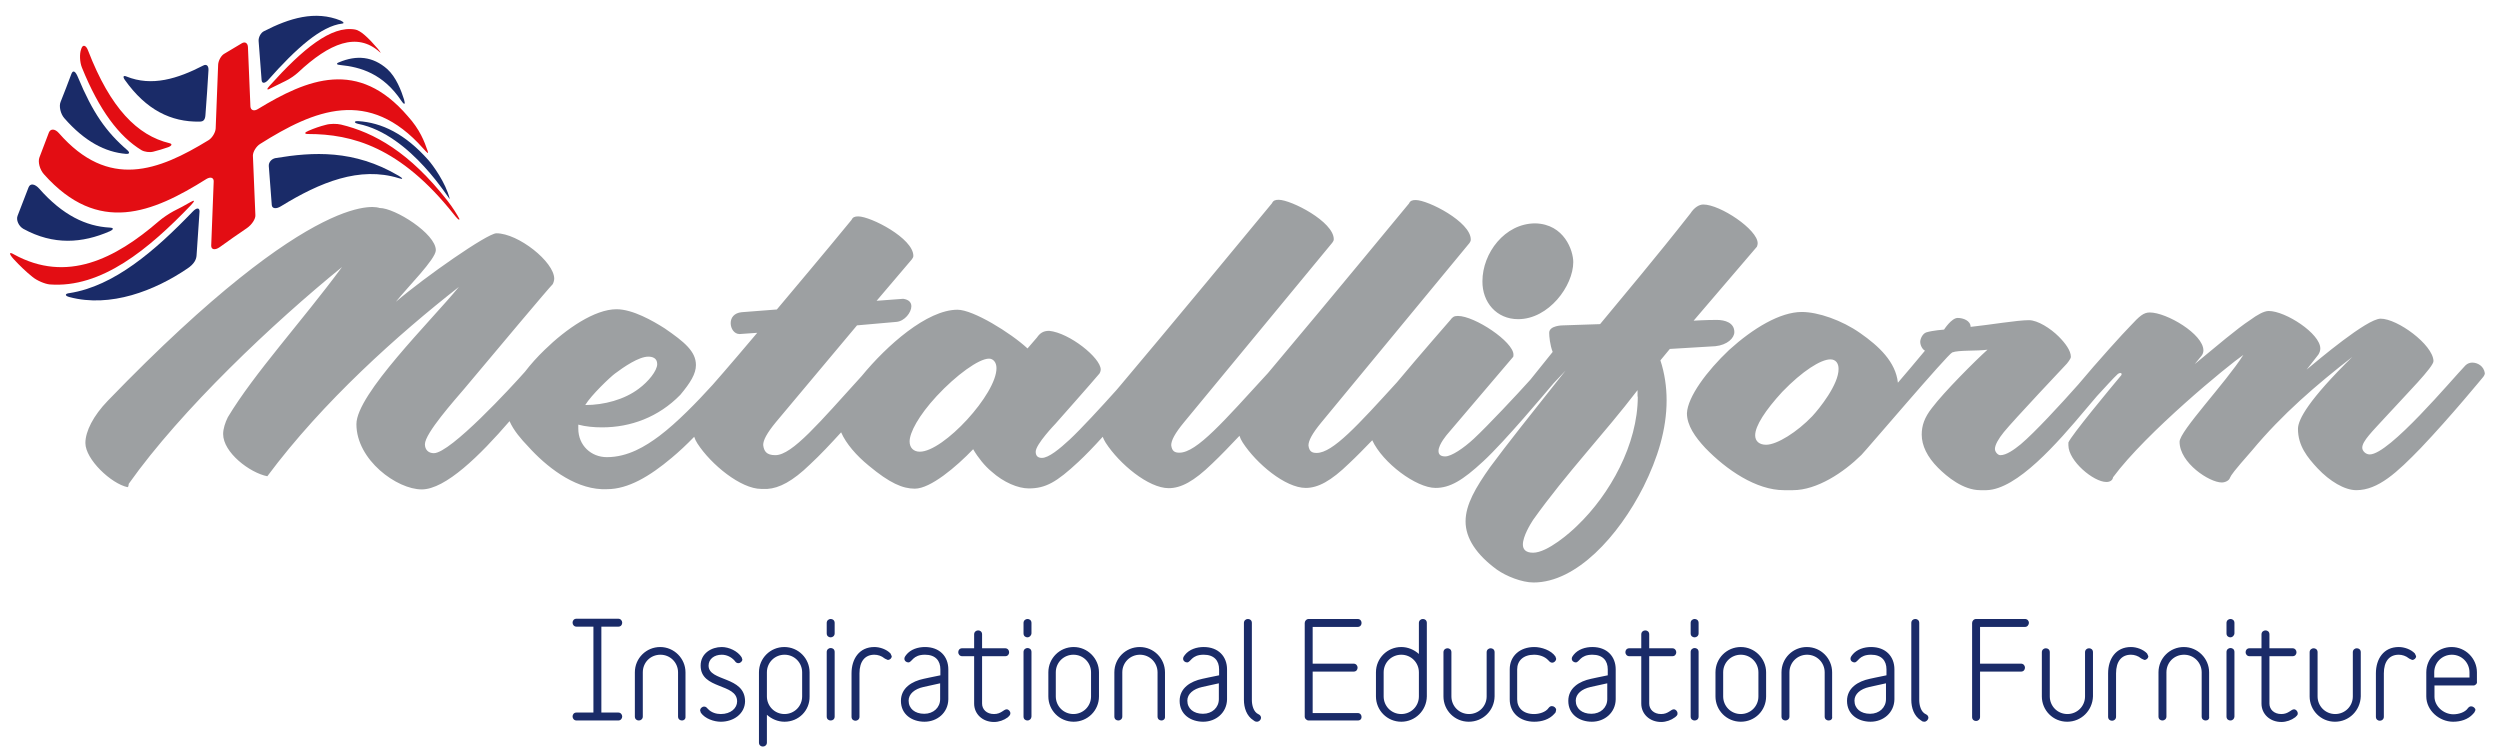
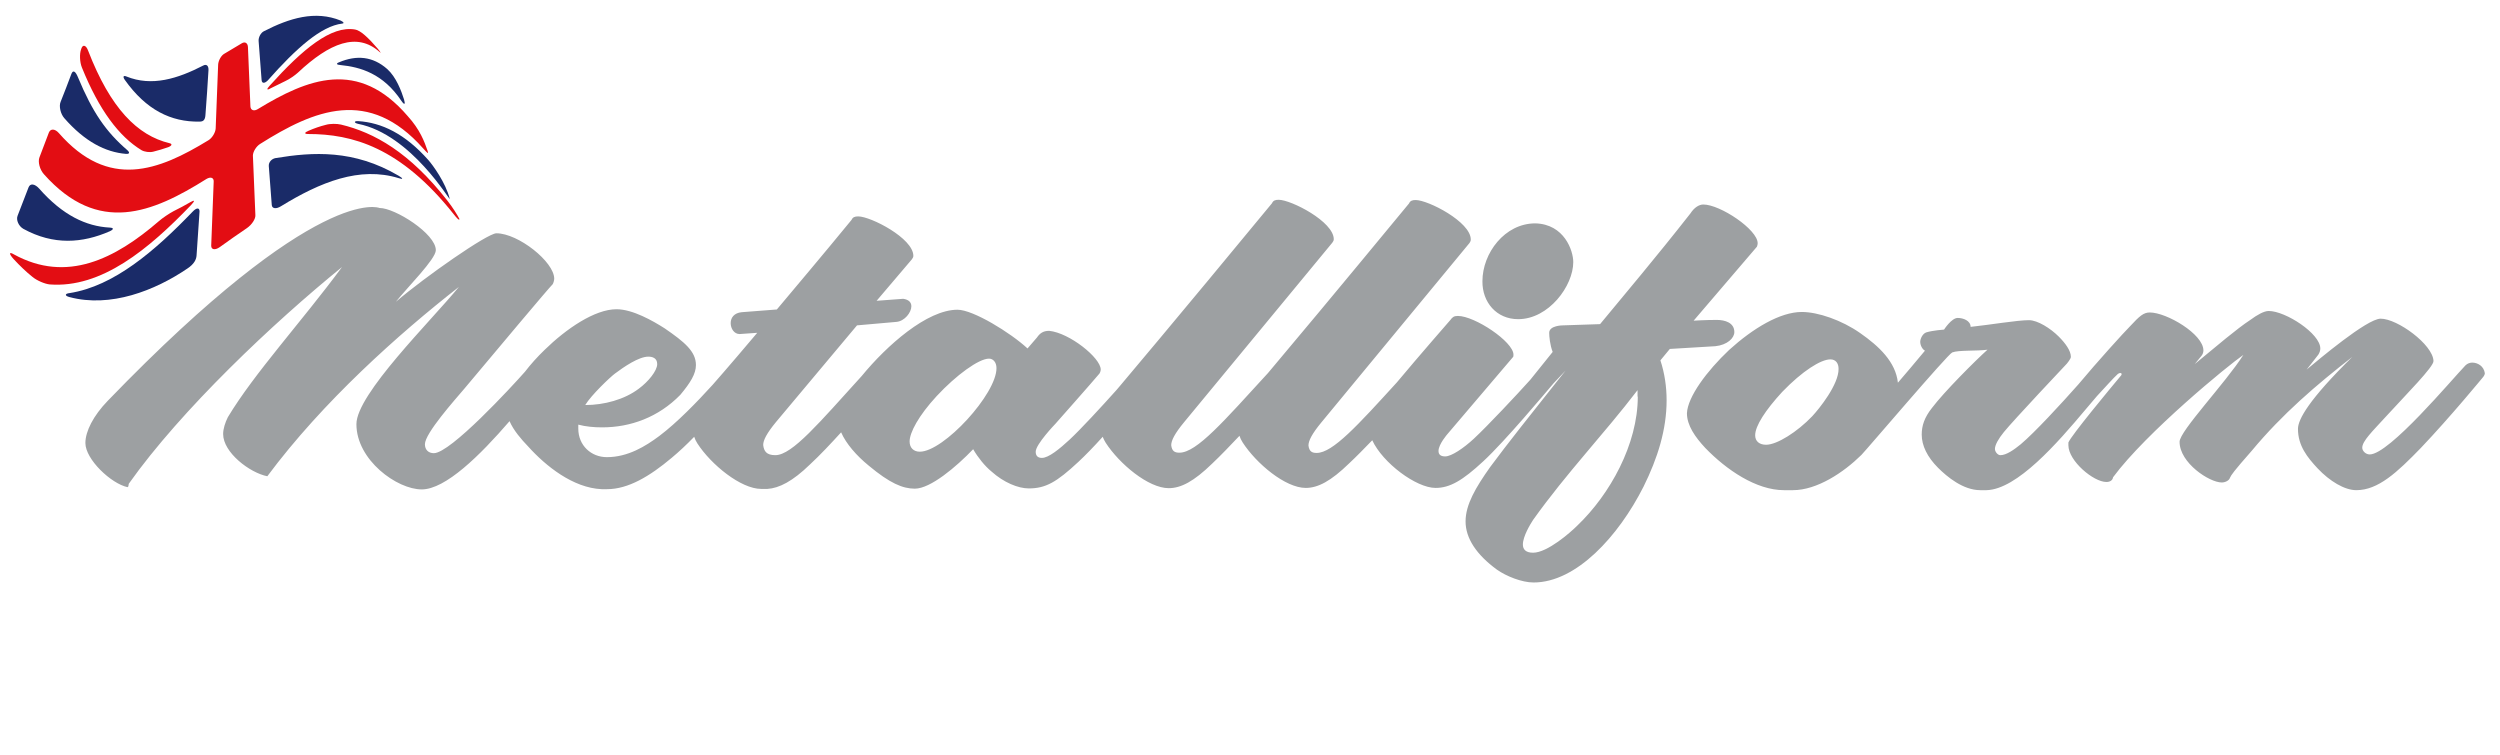
<svg xmlns="http://www.w3.org/2000/svg" version="1.1" id="Layer_1" x="0" y="0" viewBox="0 0 1007.3 304.2" xml:space="preserve">
  <style>.st0{fill:#1a2b68}</style>
-   <path class="st0" d="M249.1 290.3h-16.8c-1 0-1.6-.8-1.6-1.6s.5-1.6 1.6-1.6h6.8v-34.6h-6.8c-1 0-1.6-.8-1.6-1.6s.5-1.6 1.6-1.6h16.8c1 0 1.6.8 1.6 1.6s-.5 1.6-1.6 1.6h-6.8v34.6h6.8c1 0 1.6.8 1.6 1.6s-.6 1.6-1.6 1.6M274.8 290.3c-.8 0-1.6-.5-1.6-1.6v-17.8c0-3.9-3.1-7.1-7.1-7.1s-7.1 3.1-7.1 7.1v17.8c0 1-.8 1.6-1.6 1.6s-1.6-.5-1.6-1.6v-17.8c0-5.7 4.6-10.2 10.2-10.2s10.2 4.6 10.2 10.2v17.8c.1 1.1-.7 1.6-1.4 1.6M290.4 290.8c-2.7 0-6.3-1.2-8-3.6l-.3-.9c0-.9.8-1.6 1.6-1.6.5 0 .9.2 1.3.7l.3.3c1.3 1.4 3.3 2 5.1 2 4.1 0 6.6-2.4 6.6-5.1 0-7.4-14.7-4.7-14.7-14.4 0-5 4.4-7.5 8.5-7.5 2.9 0 6.4 1.6 8 4.1l.3.9c0 .8-.8 1.5-1.6 1.5-.5 0-.9-.2-1.3-.7l-.3-.4c-1.3-1.4-3.1-2.3-5.1-2.3-3.1 0-5.3 1.8-5.3 4.4 0 6.5 14.7 4.1 14.7 14.4-.1 5-4.6 8.2-9.8 8.2M316.1 290.8c-2.7 0-5.2-1.1-7.1-2.8v11.2c0 1-.8 1.6-1.6 1.6s-1.6-.5-1.6-1.6v-28.3c0-5.7 4.6-10.2 10.2-10.2 5.7 0 10.2 4.6 10.2 10.2v9.7c.1 5.7-4.4 10.2-10.1 10.2m7.1-19.9c0-3.9-3.1-7.1-7.1-7.1-3.9 0-7.1 3.1-7.1 7.1v9.7c0 3.9 3.1 7.1 7.1 7.1 3.9 0 7.1-3.1 7.1-7.1v-9.7zM334.7 256.8c-.8 0-1.6-.5-1.6-1.6V251c0-1 .8-1.6 1.6-1.6s1.6.5 1.6 1.6v4.2c0 1-.8 1.6-1.6 1.6m0 33.5c-.8 0-1.6-.5-1.6-1.6v-26c0-1 .8-1.6 1.6-1.6s1.6.5 1.6 1.6v26c0 1.1-.8 1.6-1.6 1.6M357.7 265.9l-1.1-.5-.3-.2c-1.1-.9-2.6-1.4-4-1.4-3.8 0-6 2.7-6 7.5v17.5c0 1-.8 1.6-1.6 1.6s-1.6-.5-1.6-1.6v-17.5c0-5.8 3.1-10.6 9.2-10.6 2.2 0 4.9.9 6.5 2.6l.5 1.1c0 .8-.7 1.5-1.6 1.5M372.5 290.8c-5 0-9.5-2.9-9.5-8.4 0-5.2 4.4-7.9 9.2-8.9 0 0 4.1-.9 6.7-1.4v-2.4c0-3.5-2-5.9-6.2-5.9-5 0-5.2 3.1-6.7 3.1-.8 0-1.6-.6-1.6-1.5 0-.6.4-1.1.7-1.5 1.8-2.3 4.8-3.2 7.6-3.2 5.9 0 9.4 3.8 9.4 9v12.1c-.1 5.4-4.5 9-9.6 9m6.4-15.5l-6.8 1.5c-3.6.8-6 2.8-6 5.5 0 3.2 2.5 5.3 6.3 5.3 3.7 0 6.4-2.5 6.4-5.9v-6.4zM406.1 289c-1.6 1.2-3.6 1.9-5.6 1.9-4.6 0-8-3.2-8-7.4v-19.1h-4.8c-1 0-1.6-.8-1.6-1.6s.5-1.6 1.6-1.6h4.8v-5.6c0-1 .8-1.6 1.6-1.6s1.6.5 1.6 1.6v5.6h9.3c1 0 1.6.8 1.6 1.6s-.5 1.6-1.6 1.6h-9.3v19.1c0 2.3 1.8 4.2 4.8 4.2 2.9 0 3.9-1.9 5.1-1.9.8 0 1.5.8 1.5 1.6 0 .7-.5 1.1-1 1.6M414 256.8c-.8 0-1.6-.5-1.6-1.6V251c0-1 .8-1.6 1.6-1.6s1.6.5 1.6 1.6v4.2c-.1 1-.9 1.6-1.6 1.6m0 33.5c-.8 0-1.6-.5-1.6-1.6v-26c0-1 .8-1.6 1.6-1.6s1.6.5 1.6 1.6v26c-.1 1.1-.9 1.6-1.6 1.6M432.6 290.8c-5.7 0-10.2-4.6-10.2-10.2v-9.7c0-5.7 4.6-10.2 10.2-10.2s10.2 4.6 10.2 10.2v9.7c0 5.7-4.6 10.2-10.2 10.2m7-19.9c0-3.9-3.1-7.1-7.1-7.1-3.9 0-7.1 3.1-7.1 7.1v9.7c0 3.9 3.1 7.1 7.1 7.1 3.9 0 7.1-3.1 7.1-7.1v-9.7zM468 290.3c-.8 0-1.6-.5-1.6-1.6v-17.8c0-3.9-3.1-7.1-7.1-7.1-3.9 0-7.1 3.1-7.1 7.1v17.8c0 1-.8 1.6-1.6 1.6s-1.6-.5-1.6-1.6v-17.8c0-5.7 4.6-10.2 10.2-10.2 5.7 0 10.2 4.6 10.2 10.2v17.8c.1 1.1-.7 1.6-1.4 1.6M484.8 290.8c-5 0-9.5-2.9-9.5-8.4 0-5.2 4.4-7.9 9.2-8.9 0 0 4.1-.9 6.7-1.4v-2.4c0-3.5-2-5.9-6.2-5.9-5 0-5.2 3.1-6.7 3.1-.8 0-1.6-.6-1.6-1.5 0-.6.4-1.1.7-1.5 1.8-2.3 4.8-3.2 7.6-3.2 5.9 0 9.4 3.8 9.4 9v12.1c-.1 5.4-4.5 9-9.6 9m6.4-15.5l-6.8 1.5c-3.6.8-6 2.8-6 5.5 0 3.2 2.5 5.3 6.3 5.3 3.7 0 6.4-2.5 6.4-5.9v-6.4zM506.4 290.8l-.6-.1s-.3-.1-.8-.5c-2.7-1.7-3.8-5-3.8-8.2v-31c0-1 .8-1.6 1.6-1.6s1.6.5 1.6 1.6v31.1c0 1.9.6 4.8 2.7 5.7.7.3 1 .9 1 1.5-.1.8-.8 1.5-1.7 1.5M547 290.3h-19.7c-.8 0-1.6-.7-1.6-1.6V251c0-.8.7-1.6 1.6-1.6H547c1.1 0 1.6.8 1.6 1.6s-.5 1.6-1.6 1.6h-18.1v14.8h16.5c1 0 1.6.8 1.6 1.6s-.5 1.6-1.6 1.6h-16.5v16.7H547c1.1 0 1.6.8 1.6 1.6s-.5 1.4-1.6 1.4M564.6 290.8c-5.7 0-10.2-4.6-10.2-10.2v-9.7c0-5.7 4.6-10.2 10.2-10.2 2.7 0 5.2 1.1 7.1 2.8V251c0-1 .8-1.6 1.6-1.6s1.6.5 1.6 1.6v29.6c-.1 5.7-4.7 10.2-10.3 10.2m7.1-19.9c0-3.9-3.1-7.1-7.1-7.1-3.9 0-7.1 3.1-7.1 7.1v9.7c0 3.9 3.1 7.1 7.1 7.1 3.9 0 7.1-3.1 7.1-7.1v-9.7zM591.8 290.8c-5.7 0-10.2-4.6-10.2-10.2v-17.8c0-1 .8-1.6 1.6-1.6s1.6.5 1.6 1.6v17.8c0 3.9 3.1 7.1 7.1 7.1 3.9 0 7.1-3.1 7.1-7.1v-17.8c0-1 .8-1.6 1.6-1.6s1.6.5 1.6 1.6v17.8c-.1 5.7-4.7 10.2-10.4 10.2M626.8 287l-.6.7c-2 2.2-5 3.1-8 3.1-5.8 0-9.9-3.6-9.9-9v-12.1c0-5.4 4.1-9 9.9-9 2.9 0 6.8 1.3 8.5 3.8l.3.9c0 .9-.8 1.6-1.6 1.6-.4 0-.9-.2-1.3-.7l-.3-.3c-1.4-1.5-3.6-2.2-5.7-2.2-4.4 0-6.8 2.5-6.8 5.9v12.1c0 3.4 2.4 5.9 6.8 5.9 2 0 4.7-.7 5.9-2.5.4-.5.8-.7 1.3-.7.8 0 1.7.7 1.7 1.5l-.2 1M641.4 290.8c-5 0-9.5-2.9-9.5-8.4 0-5.2 4.4-7.9 9.2-8.9 0 0 4.1-.9 6.7-1.4v-2.4c0-3.5-2-5.9-6.2-5.9-5 0-5.2 3.1-6.7 3.1-.8 0-1.6-.6-1.6-1.5 0-.6.4-1.1.7-1.5 1.8-2.3 4.8-3.2 7.6-3.2 5.9 0 9.4 3.8 9.4 9v12.1c-.1 5.4-4.5 9-9.6 9m6.3-15.5l-6.8 1.5c-3.6.8-6 2.8-6 5.5 0 3.2 2.5 5.3 6.3 5.3 3.7 0 6.4-2.5 6.4-5.9v-6.4zM674.9 289c-1.6 1.2-3.6 1.9-5.6 1.9-4.6 0-8-3.2-8-7.4v-19.1h-4.8c-1 0-1.6-.8-1.6-1.6s.5-1.6 1.6-1.6h4.8v-5.6c0-1 .8-1.6 1.6-1.6s1.6.5 1.6 1.6v5.6h9.3c1 0 1.6.8 1.6 1.6s-.5 1.6-1.6 1.6h-9.3v19.1c0 2.3 1.8 4.2 4.8 4.2 2.9 0 3.9-1.9 5.1-1.9.8 0 1.5.8 1.5 1.6.1.7-.4 1.1-1 1.6M682.8 256.8c-.8 0-1.6-.5-1.6-1.6V251c0-1 .8-1.6 1.6-1.6s1.6.5 1.6 1.6v4.2c0 1-.8 1.6-1.6 1.6m0 33.5c-.8 0-1.6-.5-1.6-1.6v-26c0-1 .8-1.6 1.6-1.6s1.6.5 1.6 1.6v26c0 1.1-.8 1.6-1.6 1.6M701.4 290.8c-5.7 0-10.2-4.6-10.2-10.2v-9.7c0-5.7 4.6-10.2 10.2-10.2s10.2 4.6 10.2 10.2v9.7c0 5.7-4.5 10.2-10.2 10.2m7.1-19.9c0-3.9-3.1-7.1-7.1-7.1-3.9 0-7.1 3.1-7.1 7.1v9.7c0 3.9 3.1 7.1 7.1 7.1 3.9 0 7.1-3.1 7.1-7.1v-9.7zM736.8 290.3c-.8 0-1.6-.5-1.6-1.6v-17.8c0-3.9-3.1-7.1-7.1-7.1-3.9 0-7.1 3.1-7.1 7.1v17.8c0 1-.8 1.6-1.6 1.6s-1.6-.5-1.6-1.6v-17.8c0-5.7 4.6-10.2 10.2-10.2 5.7 0 10.2 4.6 10.2 10.2v17.8c.2 1.1-.6 1.6-1.4 1.6M753.7 290.8c-5 0-9.5-2.9-9.5-8.4 0-5.2 4.4-7.9 9.2-8.9 0 0 4.1-.9 6.7-1.4v-2.4c0-3.5-2-5.9-6.2-5.9-5 0-5.2 3.1-6.7 3.1-.8 0-1.6-.6-1.6-1.5 0-.6.4-1.1.7-1.5 1.8-2.3 4.8-3.2 7.6-3.2 5.9 0 9.4 3.8 9.4 9v12.1c-.1 5.4-4.5 9-9.6 9m6.3-15.5l-6.8 1.5c-3.6.8-6 2.8-6 5.5 0 3.2 2.5 5.3 6.3 5.3 3.7 0 6.4-2.5 6.4-5.9v-6.4zM775.3 290.8l-.6-.1s-.3-.1-.8-.5c-2.7-1.7-3.8-5-3.8-8.2v-31c0-1 .8-1.6 1.6-1.6s1.6.5 1.6 1.6v31.1c0 1.9.6 4.8 2.7 5.7.7.3 1 .9 1 1.5-.2.8-.8 1.5-1.7 1.5M815.9 252.6h-18.1v14.8h16.5c1 0 1.6.8 1.6 1.6s-.5 1.6-1.6 1.6h-16.5v18.3c0 1-.8 1.6-1.6 1.6s-1.6-.5-1.6-1.6V251c0-.8.7-1.6 1.6-1.6h19.7c1 0 1.6.8 1.6 1.6-.1.8-.6 1.6-1.6 1.6M832.9 290.8c-5.7 0-10.2-4.6-10.2-10.2v-17.8c0-1 .8-1.6 1.6-1.6s1.6.5 1.6 1.6v17.8c0 3.9 3.1 7.1 7.1 7.1 3.9 0 7.1-3.1 7.1-7.1v-17.8c0-1 .8-1.6 1.6-1.6s1.6.5 1.6 1.6v17.8c-.2 5.7-4.7 10.2-10.4 10.2M864 265.9l-1.1-.5-.3-.2c-1.1-.9-2.6-1.4-4-1.4-3.8 0-6 2.7-6 7.5v17.5c0 1-.8 1.6-1.6 1.6s-1.6-.5-1.6-1.6v-17.5c0-5.8 3.1-10.6 9.2-10.6 2.2 0 4.9.9 6.5 2.6l.5 1.1c0 .8-.7 1.5-1.6 1.5M888.7 290.3c-.8 0-1.6-.5-1.6-1.6v-17.8c0-3.9-3.1-7.1-7.1-7.1s-7.1 3.1-7.1 7.1v17.8c0 1-.8 1.6-1.6 1.6s-1.6-.5-1.6-1.6v-17.8c0-5.7 4.6-10.2 10.2-10.2s10.2 4.6 10.2 10.2v17.8c.2 1.1-.6 1.6-1.4 1.6M898.7 256.8c-.8 0-1.6-.5-1.6-1.6V251c0-1 .8-1.6 1.6-1.6s1.6.5 1.6 1.6v4.2c-.1 1-.9 1.6-1.6 1.6m0 33.5c-.8 0-1.6-.5-1.6-1.6v-26c0-1 .8-1.6 1.6-1.6s1.6.5 1.6 1.6v26c-.1 1.1-.9 1.6-1.6 1.6M924.8 289c-1.6 1.2-3.6 1.9-5.6 1.9-4.6 0-8-3.2-8-7.4v-19.1h-4.8c-1 0-1.6-.8-1.6-1.6s.5-1.6 1.6-1.6h4.8v-5.6c0-1 .8-1.6 1.6-1.6s1.6.5 1.6 1.6v5.6h9.3c1 0 1.6.8 1.6 1.6s-.5 1.6-1.6 1.6h-9.3v19.1c0 2.3 1.8 4.2 4.8 4.2 2.9 0 3.9-1.9 5.1-1.9.8 0 1.5.8 1.5 1.6.1.7-.5 1.1-1 1.6M940.8 290.8c-5.7 0-10.2-4.6-10.2-10.2v-17.8c0-1 .8-1.6 1.6-1.6s1.6.5 1.6 1.6v17.8c0 3.9 3.1 7.1 7.1 7.1 3.9 0 7.1-3.1 7.1-7.1v-17.8c0-1 .8-1.6 1.6-1.6s1.6.5 1.6 1.6v17.8c-.2 5.7-4.7 10.2-10.4 10.2M971.9 265.9l-1.1-.5-.3-.2c-1.1-.9-2.6-1.4-4-1.4-3.8 0-6 2.7-6 7.5v17.5c0 1-.8 1.6-1.6 1.6s-1.6-.5-1.6-1.6v-17.5c0-5.8 3.1-10.6 9.2-10.6 2.2 0 4.9.9 6.5 2.6l.5 1.1c0 .8-.7 1.5-1.6 1.5M996.6 276.2h-15.7v4.5c0 3.8 3.6 7.1 7.6 7.1 2 0 4.7-.7 5.9-2.5.4-.5.8-.7 1.3-.7.8 0 1.7.7 1.7 1.5l-.4.9-.6.7c-2 2.2-5 3.1-8 3.1-5.5 0-10.8-4.5-10.8-10.2v-9.7c0-5.7 4.6-10.2 10.2-10.2s10.2 4.6 10.2 10.2v3.7c.2.8-.6 1.6-1.4 1.6m-1.6-5.3c0-3.9-3.1-7.1-7.1-7.1-3.9 0-7.1 3.1-7.1 7.1v2.1H995v-2.1z" />
  <path d="M611.7 128.6c12.3 0 22.2-13.4 22.2-23 0-4.6-3.6-15.3-15.3-15.6-12.3 0-21.3 12-21.3 23.3-.1 8.5 5.7 15.3 14.4 15.3m79.4 10.9c4.9-.5 7.7-3.3 7.7-5.7 0-3.8-3.8-4.9-7.1-4.9-4.4 0-9.3.3-9.3.3l25.5-29.8s.3-.8.3-1.4c0-5.5-15.1-15.6-21.9-15.6-1.6 0-3.6 1.1-5.2 3.6-14.2 18.1-26.5 32.6-36.4 44.6l-15 .5s-5.5 0-5.5 3c0 1.4.3 4.9 1.4 7.7l-9 11.2c-5.3 5.9-17.2 18.6-22.8 23.8-4.1 3.8-9 7.1-11.5 7.1-1.9 0-2.7-.8-2.7-2.2 0-2.7 3.6-6.8 3.6-6.8l26.3-30.9c.3-.3.3-.5.3-1.1 0-5.2-15.6-15.6-22.4-15.6-1.6 0-2.2.5-3 1.6 0 0-12.5 14.3-21.6 25.2-15.7 17.2-25.8 28.4-32.3 28.4-1.9 0-3-.6-3.3-3 0-1.9 1.4-4.7 5.2-9.3l59.7-72.3c.3-.5.5-.8.5-1.4 0-7.1-17.2-15.9-22.2-15.9-1.4 0-2.2.3-2.7 1.4-28.8 34.9-48.6 58.6-56.8 68.3-17.7 19.3-28.7 32.1-35.7 32.1-1.9 0-3-.6-3.3-3 0-1.9 1.4-4.7 5.2-9.3l59.7-72.3c.3-.5.6-.8.6-1.4 0-7.1-17.2-15.9-22.2-15.9-1.4 0-2.2.3-2.7 1.4-38.6 46.8-61 73.3-61 73.3-.6.7-1.2 1.4-1.7 2-5.9 6.6-14.4 15.8-18.8 19.9-4.1 3.8-8.5 7.4-11.2 7.4-1.9 0-2.5-1.1-2.5-2.5 0-3 7.9-11.2 7.9-11.2s14.8-16.7 17.8-20.3c0 0 .5-.8.5-1.6 0-4.7-12.6-14.8-20.8-15.6-2.5 0-3.8 1.1-4.9 2.7l-3.8 4.4c-6.8-6.3-21.9-15.6-28.2-15.6-12.3 0-28.5 14.4-38.6 26.7-17 18.7-28 31.9-34.8 31.9-3.6 0-4.6-1.6-4.9-4.1 0-1.9 1.4-4.7 5.2-9.3l32.6-38.9 15.9-1.4c3.3-.3 6-3.8 6-6.3 0-1.6-1.1-2.7-3.3-3l-10.7.8 14.2-16.7c.3-.5.6-.8.6-1.4 0-7.1-17.2-15.9-22.2-15.9-1.4 0-2.2.3-2.7 1.4-12.3 15-21.9 26.3-30.1 36.1l-14.2 1.1c-3 .3-4.4 2.2-4.4 4.4s1.4 4.4 3.6 4.4l7.1-.5c-11.8 14-18.1 21.1-18.1 21.1l-.1.1c-5.9 6.5-14.1 15-21.3 20.4-5.5 4.1-12.6 8.5-21.1 8.5-6.3 0-11.5-4.7-11.5-11.5v-1.6c3 .8 6.3 1.1 9.6 1.1 11.5 0 22.7-4.1 31.5-13.1 4.1-4.9 6.3-8.5 6.3-12 0-5.5-4.6-9.3-12.6-14.8-4.7-3-12.9-7.7-19.4-7.7-8.8 0-20.3 7.9-29 16.4-2.9 2.8-5.6 5.8-7.9 8.8-5.3 6-30 32.8-36.7 32.8-2.2 0-3.6-1.4-3.6-3.6 0-4.4 12-17.8 15.9-22.4 14-16.7 33.7-40.2 35.6-42.1.3-.5.6-1.6.6-2.2 0-6.8-14.5-18.3-23.3-18.3-3.6 0-28.7 17.5-40.5 27.6 4.6-5.8 16.1-17.2 16.1-20.8 0-6.6-16.4-17-22.7-17 0 0-24.3-10.5-109.5 77.7-5.8 6-9 12.3-9 17 0 6.6 10.4 16.4 17 17.8.5-.3.3-.8.5-1.4 21.1-29.8 58.3-64.9 85.9-87.3-16.4 22.2-35.3 42.7-46 60.5-1.1 2.2-1.9 4.7-1.9 6.8 0 7.4 10.7 15.6 17.8 17 22.4-30.1 52.8-57.2 77.2-76.3-11.2 13.7-41.3 43.2-41.3 55.3 0 14.5 16.4 26.3 26.3 26.3 9.6 0 23.5-13.7 35.4-27.5 1.6 3.7 4.7 7.3 7.5 10.2 7.1 7.9 18.1 16.7 29.6 17.2h2.2c8.5 0 17.2-5.2 26-12.6 3-2.5 6.1-5.4 9.1-8.5.3.9.7 1.8 1.3 2.7 5.5 8.5 17.5 18.3 25.7 18.3h2.5c4.7-.3 10.1-3 17.2-9.9 4.1-3.8 8.4-8.4 12.5-12.9 2 4.6 6.2 9.4 11.1 13.4 8.5 7.1 13.7 9.3 18.6 9.3 6.3 0 16.7-8.8 23.5-15.9 1.9 3.3 4.7 6.8 7.4 9 4.9 4.4 10.7 6.8 15 6.8 6.8 0 11.2-2.5 20-10.7 2.7-2.5 6.2-6.1 9.8-10.1.3.8.7 1.6 1.2 2.4 5.5 8.5 17.2 18.3 25.4 18.3 4.9 0 10.1-2.7 17.5-9.9 3.6-3.4 7.3-7.3 11-11.2.3.9.7 1.8 1.3 2.7 5.5 8.5 17.2 18.3 25.4 18.3 4.9 0 10.1-2.7 17.5-9.9 3-2.8 6.1-6 9.3-9.3 4.2 9.1 17.7 19.2 25.5 19.2 5.8 0 10.9-3 19.2-10.7 8.7-8 25.4-28 28.3-31.4l4.9-5.2c-14.5 18.3-23.3 29.3-30.4 38.9-5.8 8.2-9.9 15.1-9.9 21.9 0 6.8 4.4 13.4 12.6 19.4 3.8 2.7 10.1 5.2 14.8 5.2 17.2 0 34.2-18.6 44.3-38.6 5.7-11.5 9.3-23 9.3-34.8 0-5.5-.8-10.9-2.5-16.1l3.8-4.6 18.3-1.1zm-443.3 11c3.6-2.7 9.6-6.8 13.4-6.8 1.6 0 3.6.5 3.6 3 0 2.7-3.6 7.1-7.4 9.9-5.8 4.4-14 6.6-21.6 6.6 2.4-4 10.1-11.3 12-12.7M370.6 182c-2.5 0-4.1-1.6-4.1-4.1 0-3.6 3.6-10.4 10.9-18.3 7.9-8.5 17-15.1 21.1-15.1 1.6 0 3 1.4 3 3.8.1 10.4-21.3 33.7-30.9 33.7m289.3-22.2c0 19.2-11.2 39.4-24.4 52-2.7 2.7-12 10.9-17.8 10.9-3 0-4.1-1.4-4.1-3.3 0-3.3 3-8.2 4.1-9.9 13.7-19.2 28.5-34.5 42.1-52.3v2.6zm336.2-13.7c-.8 0-1.9.3-2.7 1.1-5.5 5.7-30.7 35.9-38.6 35.9-1.6 0-3-1.4-3-2.7 0-2.7 4.1-6.6 9.3-12.3 8.5-9.3 19.7-20.5 19.4-22.7-.3-6.6-14.5-17-21.3-17-5.5 0-25.2 16.7-29.8 20.5l4.7-6c.5-.8.8-1.6.8-2.5 0-6-14-15.1-20.8-15.1-1.9 0-4.7 1.6-7.4 3.6-5.5 3.6-13.4 10.4-22.4 17.8l2.7-3.3c.5-.6.8-1.4.8-2.2 0-6.6-14.8-15.3-21.6-15.3-2.5 0-4.1 1.4-7.9 5.5-2.6 2.6-13.3 14.4-20.9 23.5-7 7.9-17.5 19.3-23.2 24.1-2.7 2.2-5.8 4.4-8.2 4.4-1.1 0-2.2-1.4-2.2-2.5 0-1.6 1.4-4.1 3.6-6.8 3.8-4.7 25.2-27.4 25.4-27.6 0 0 1.6-1.9 1.6-2.7 0-2.5-2.2-5.5-4.9-8.2-3.3-3.3-8.5-6.6-12-6.6-4.7 0-15.9 1.9-23.5 2.7 0-2.5-3-3.6-5.2-3.6-2.5 0-5.5 4.7-5.5 4.7s-4.4.3-7.1 1.1c-1.6.5-2.5 2.7-2.5 3.8 0 1.4.8 3 1.9 3.6-4.1 5-8.1 9.6-10.9 12.9-.9-8.4-7.6-14.7-15.2-20-7.4-5.2-17-8.5-23.5-8.5-8.8 0-19.7 6.6-29.3 15.3-9 8.5-16.7 18.9-17 25.5 0 4.9 3.3 9.6 7.4 14 8.5 8.8 20.5 17 31.7 17h3.6c9.7 0 20.4-7.1 27.6-14.2 1.9-1.9 34.8-40.6 36.6-41.3 2.5-1 9.9-.5 14.2-1.1-4.9 4.4-17.5 17-22.4 23.5-3 3.8-4.1 7.1-4.1 10.7 0 4.4 2.2 9 6.6 13.4 3.6 3.6 10.1 9 17 9h2.5c12.3-.3 28.5-18.9 40-32.6 1.6-1.9 3.1-3.7 4.5-5.3 3.1-3.3 6.7-7.4 8.4-8.9 1.1-.8 1.9-.3 1.4.5-4.1 4.9-20.3 24.4-21.3 27.1v1.1c0 6.3 10.1 14.8 15.3 14.8 1.4 0 2.5-.6 2.7-1.9 13.4-18.1 46.5-45.2 52.5-49.3-7.1 11.2-25.7 30.7-25.7 35 0 8.5 12 16.4 17 16.4 1.4 0 3-.8 3.3-1.9.5-1.1 1.4-2.5 8.8-10.9 12.3-14.8 26-26.5 40.5-37.8-17.5 17.2-21.9 25.2-21.9 29 0 6.8 3.8 11.5 7.9 15.9 4.9 5.2 10.9 8.8 15.6 8.8 8.8 0 16.4-7.1 26-17 12-12.6 25.2-28.7 25.2-28.7s.6-.8.6-1.4c-.4-2.9-2.9-4.3-5.1-4.3m-265.9 21.6c-6 6.3-14.2 11.5-18.6 11.5-2.7 0-4.4-1.4-4.4-3.8 0-3.8 4.1-10.1 10.9-17.5 8.2-8.5 15.6-13.1 19.4-13.1 2.2 0 3.3 1.6 3.3 3.8.1 6.3-7.8 16.1-10.6 19.1" fill="#9da0a2" />
  <path class="st0" d="M172.6 64.5c-9.4-10.6-18.8-15.1-28.3-15.7-1.7-.1-1.8.7 0 1.1 21.5 4.3 37.3 31.7 36.9 30.2-1.6-6.5-6.9-13.7-8.6-15.6m-95 20.8C62.5 101 46 115.3 28 118.1c-1.9.2-2 1.1 0 1.6 16.5 4.4 34.4-2.6 47.5-11.5 2.7-1.8 3.6-3.6 3.7-5.3l1.2-17.7c0-1.6-1.2-1.6-2.8.1m59.5-59.1c8.2.8 17.3 3.5 24.6 14.4 1.3 1.9 1.7 1.5 1.1-.5-1.1-3.5-3.2-9.1-6.8-12.3-5.8-5.1-12.3-5.7-19.4-2.7-1.3.5-1 1 .5 1.1m23.5 44.6c-18-10.6-34.5-9.6-49.6-7.1-1.6.3-2.8 1.7-2.7 3.2.4 5.2.8 10.4 1.2 15.7.1 1.5 1.8 1.7 3.7.5 15.8-9.7 31.7-16.2 47.5-11.3 1.8.6 1.8.1-.1-1M137.9 9.5c.9-.1.6-.6-.6-1.2-10.3-4.2-20.7-1-31 4.3-1.2.6-2.2 2.4-2.1 3.9.4 5.2.8 10.4 1.2 15.7.1 1.5 1.2 1.5 2.5.2 11.4-12.9 21.5-21.9 30-22.9m-56 16.9c-10.3 5.3-20.7 8.6-31 4.4-1.2-.5-1.5.1-.6 1.4 8.6 12.1 18.6 17 30.1 16.8 1.6 0 2.3-.7 2.4-3 .5-5.9.8-11.8 1.2-17.7.1-1.8-.8-2.6-2.1-1.9M44.2 93.2c1.7-.8 1.7-1.4 0-1.5-9.5-.5-19-5-28.4-15.7-1.7-1.9-3.6-2.3-4.3-.5-1.5 3.8-2.9 7.6-4.4 11.4-.7 1.7.4 4.2 2.3 5.3 12.2 6.7 23.8 5.8 34.8 1M50.7 62c1.5.1 1.7-.5.6-1.5-8.6-7.4-14-15.2-19.9-29.4-.9-2.2-1.9-3.1-2.6-1.4-1.4 3.8-2.9 7.6-4.4 11.4-.7 1.7 0 4.8 1.5 6.5 8.3 9.5 16.6 13.7 24.8 14.4" />
  <path d="M172.3 60.8c.5 1.5-.1.9-1.8-1-21.9-24.7-43.8-15.6-65.7-1.8-1.6 1-2.9 3.2-2.9 4.7.3 8 .7 16 1 24 .1 1.5-1.4 3.8-3.4 5.2-3.7 2.5-7.4 5.1-11 7.7-1.9 1.3-3.4 1-3.4-.6.3-8.6.7-17.2 1-25.8.1-1.6-1.2-2.1-2.9-1.1-21.8 13.7-43.6 22.7-65.5-1.9-1.7-1.9-2.5-5-1.8-6.8 1.3-3.3 2.5-6.7 3.8-10 .7-1.7 2.5-1.5 4 .2 20.1 23 40.2 15.2 60.3 2.9 1.5-.9 2.8-3.1 2.9-4.7.3-8.6.7-17.2 1-25.8.1-1.6 1.2-3.6 2.4-4.3 2.4-1.4 4.8-2.9 7.2-4.3 1.2-.7 2.3-.1 2.4 1.5.3 8 .7 16 1 24 .1 1.5 1.4 2 2.9 1.1 20.2-12.3 40.5-20.5 60.5 2.8 4.9 5.4 6.7 10.2 8 14M13 111.5c1.9 1.6 5.1 2.9 7 3.1 20.9 1.6 39.9-14.2 57-32 1.6-1.7 1.5-2.2-.2-1.2-2.3 1.3-4.6 2.6-6.9 3.7-1.7.9-4.4 2.7-6 4.1-17.5 15.1-37 25-58.3 13.3-2-1.2-2.1-.3-.1 1.9 2.5 2.7 5 5.1 7.5 7.1m22.5-91.1c-.8-2.2-2.1-2.6-2.7-.9l-.1.3c-.7 1.8-.6 5.2.3 7.4C40 44.5 48 55 57 60.5c1.2.7 3.3 1 4.8.6 2-.5 4-1.1 6-1.8 1.5-.6 1.7-1.3.5-1.6-12.9-3.1-23.8-14-32.8-37.3m88.8 32.3c-1.7.7-1.8 1.3-.1 1.3 17.6 0 37.1 5.2 58.6 32.3 2.5 3.2 2.3 2 2.3 1.9-.7-1.4-2.8-4.8-4.8-7.3-15.3-19.6-29.6-27.5-42.9-30.7-1.7-.4-4.4-.4-6.1.1-2.4.6-4.7 1.4-7 2.4m-9.2-20.1c1.5-.7 3.7-2.2 4.9-3.3 12.9-12.1 23.9-16.4 32.9-8.4.8.8.5.1-.8-1.4-1.7-2-3.4-3.8-5.1-5.3-1.3-1.2-3-2.2-3.9-2.3-9.6-1.7-21.1 7.8-34.5 22.7-1.3 1.4-1.1 1.9.4 1 2.1-1 4.1-2 6.1-3" fill="#e30d13" />
</svg>